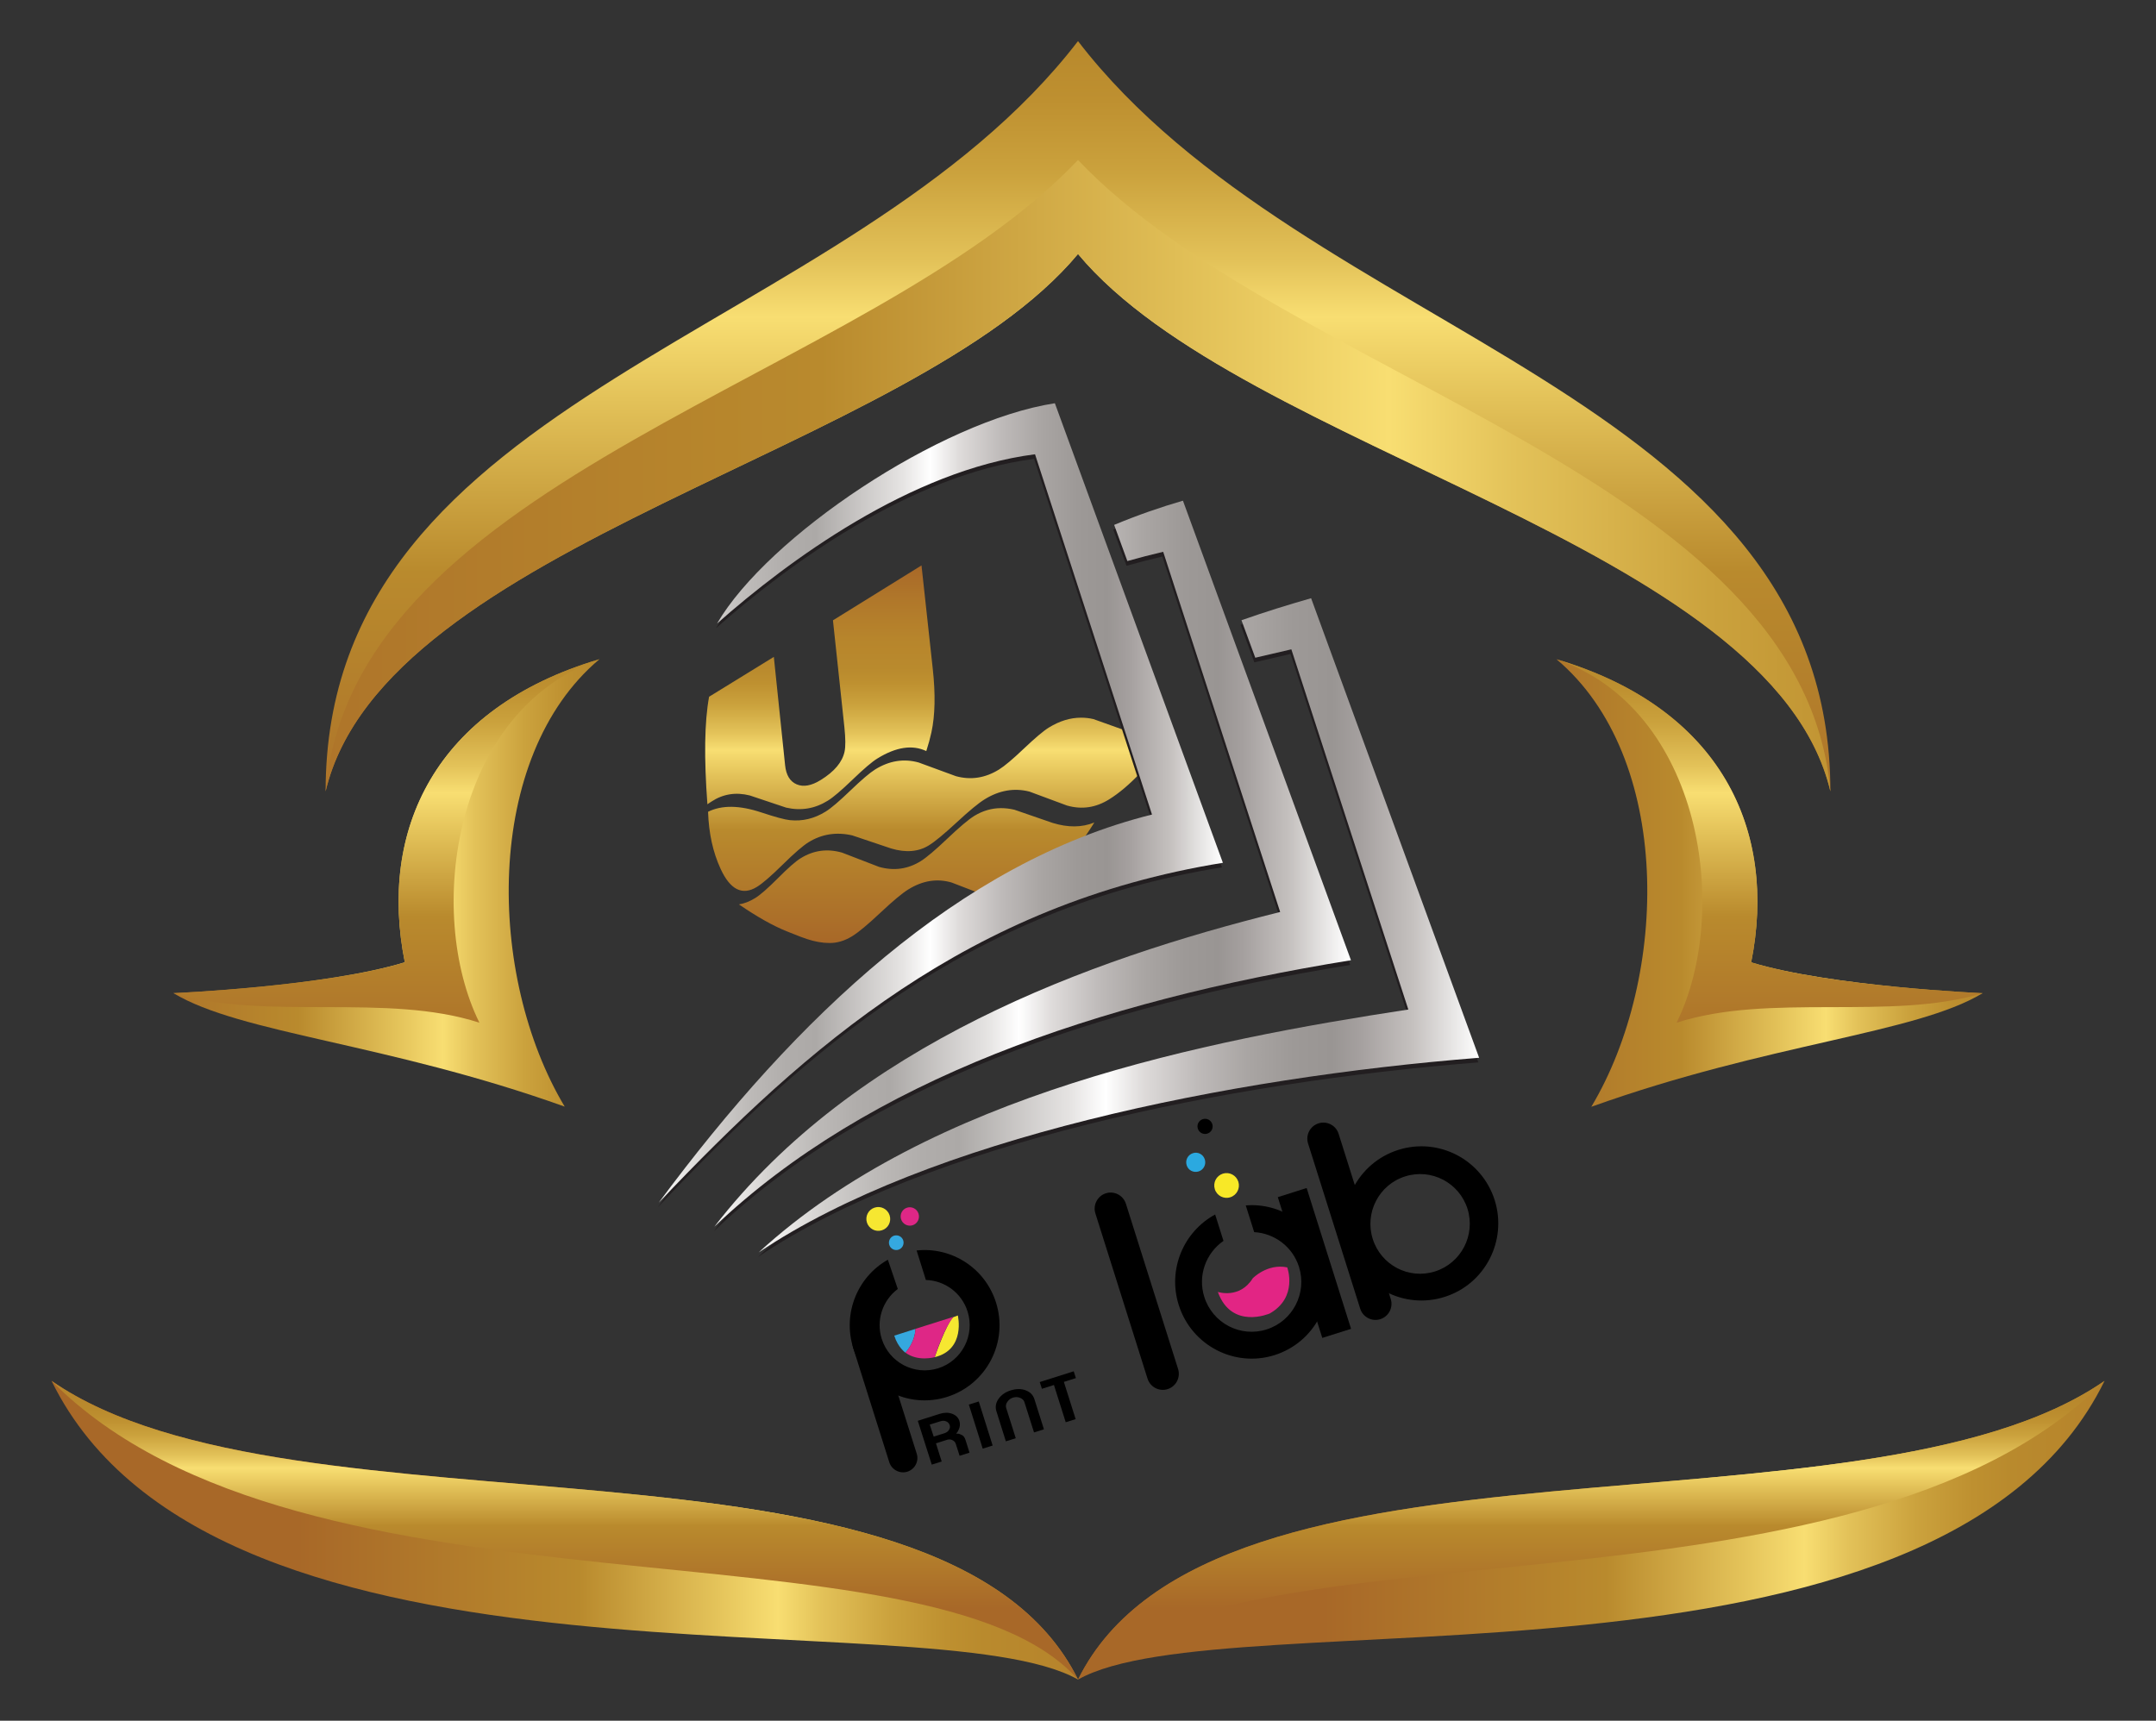
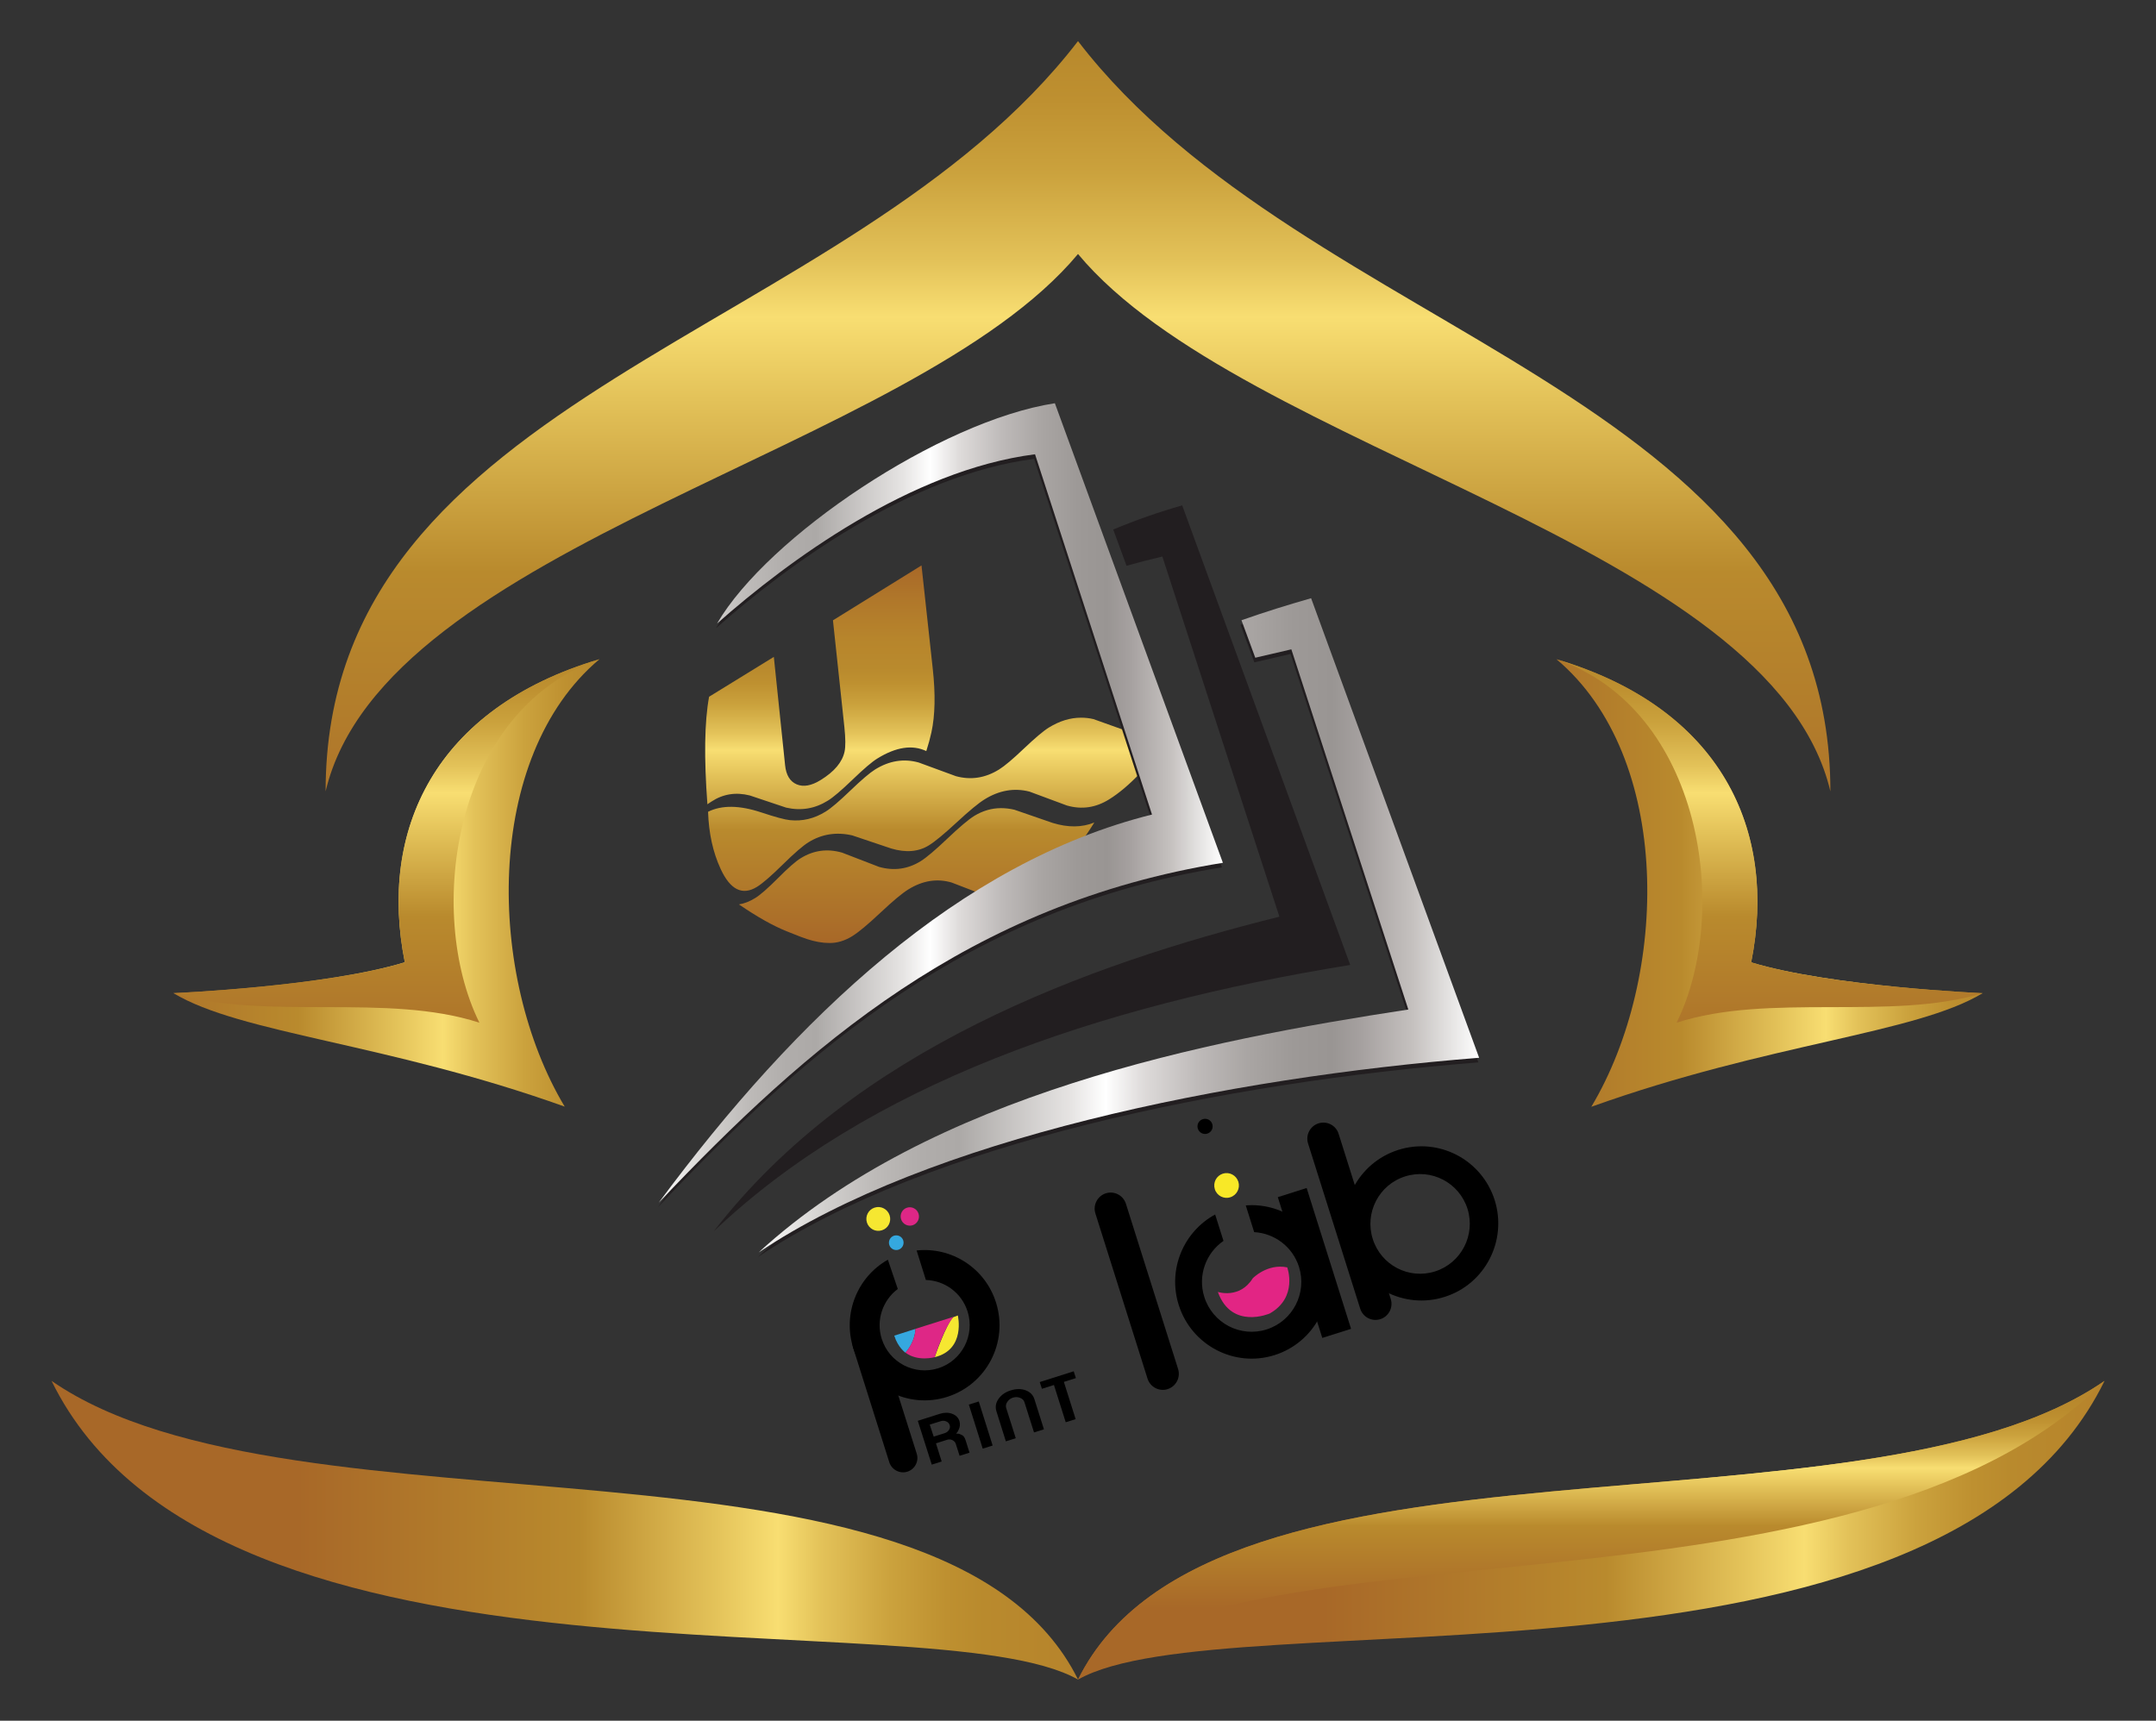
<svg xmlns="http://www.w3.org/2000/svg" xmlns:xlink="http://www.w3.org/1999/xlink" version="1.1" id="Layer_1" x="0px" y="0px" viewBox="0 0 256.38 204.66" style="enable-background:new 0 0 256.38 204.66;" xml:space="preserve">
  <rect x="0" y="0" width="256.38" height="204.66" fill="#333333" stroke="none" />
  <style type="text/css">
	.st0{fill:url(#SVGID_9_);}
	.st1{fill:url(#SVGID_10_);}
	.st2{fill:url(#SVGID_11_);}
	.st3{fill:url(#SVGID_12_);}
	.st4{fill:url(#SVGID_13_);}
	.st5{fill:url(#SVGID_14_);}
	.st6{fill:url(#SVGID_15_);}
	.st7{fill:url(#SVGID_16_);}
	.st8{fill:url(#SVGID_17_);}
	.st9{fill:url(#SVGID_18_);}
	.st10{fill:#E22584;}
	.st11{fill:#F8E827;}
	.st12{fill:#2BA9E0;}
	.st13{fill:#F6E731;}
	.st14{fill:#35A8DF;}
	.st15{fill:#DE2786;}
	.st16{clip-path:url(#SVGID_19_);fill:none;}
	.st17{fill:url(#SVGID_20_);}
	.st18{fill-rule:evenodd;clip-rule:evenodd;fill:#221E20;}
	.st19{clip-path:url(#SVGID_21_);fill:url(#SVGID_22_);}
	.st20{clip-path:url(#SVGID_23_);fill:url(#SVGID_24_);}
	.st21{clip-path:url(#SVGID_25_);fill:url(#SVGID_26_);}
	.st22{fill:url(#SVGID_27_);}
	.st23{fill:url(#SVGID_28_);}
	.st24{fill:url(#SVGID_29_);}
	.st25{fill:url(#SVGID_30_);}
	.st26{fill:url(#SVGID_31_);}
	.st27{fill:url(#SVGID_32_);}
	.st28{fill:url(#SVGID_33_);}
	.st29{fill:url(#SVGID_34_);}
	.st30{fill:url(#SVGID_35_);}
	.st31{fill:url(#SVGID_36_);}
	.st32{fill:#FFFFFF;}
	.st33{clip-path:url(#SVGID_37_);fill:none;}
	.st34{fill:url(#SVGID_38_);}
	.st35{clip-path:url(#SVGID_39_);fill:url(#SVGID_40_);}
	.st36{clip-path:url(#SVGID_41_);fill:url(#SVGID_42_);}
	.st37{clip-path:url(#SVGID_43_);fill:url(#SVGID_44_);}
</style>
  <g>
    <linearGradient id="SVGID_9_" gradientUnits="userSpaceOnUse" x1="128.192" y1="111.193" x2="128.192" y2="-32.641">
      <stop offset="0" style="stop-color:#A86828" />
      <stop offset="0.3" style="stop-color:#B98A2D" />
      <stop offset="0.443" style="stop-color:#E3C259" />
      <stop offset="0.511" style="stop-color:#F8DE72" />
      <stop offset="0.557" style="stop-color:#E3C259" />
      <stop offset="0.63" style="stop-color:#CBA23D" />
      <stop offset="0.69" style="stop-color:#BE9030" />
      <stop offset="0.729" style="stop-color:#B98A2D" />
      <stop offset="0.806" style="stop-color:#B7852C" />
      <stop offset="0.911" style="stop-color:#B0772A" />
      <stop offset="1" style="stop-color:#A86828" />
    </linearGradient>
    <path class="st0" d="M128.19,4.89c-27.26,35.46-89.47,41.55-89.47,89.23c6.99-29.53,69.83-40.34,89.47-63.91   c19.64,23.57,82.48,34.38,89.47,63.91C217.66,46.44,155.46,40.35,128.19,4.89z" />
    <linearGradient id="SVGID_10_" gradientUnits="userSpaceOnUse" x1="175.396" y1="105.018" x2="257.074" y2="105.018">
      <stop offset="0" style="stop-color:#A86828" />
      <stop offset="0.3" style="stop-color:#B98A2D" />
      <stop offset="0.443" style="stop-color:#E3C259" />
      <stop offset="0.511" style="stop-color:#F8DE72" />
      <stop offset="0.557" style="stop-color:#E3C259" />
      <stop offset="0.63" style="stop-color:#CBA23D" />
      <stop offset="0.69" style="stop-color:#BE9030" />
      <stop offset="0.729" style="stop-color:#B98A2D" />
      <stop offset="0.806" style="stop-color:#B7852C" />
      <stop offset="0.911" style="stop-color:#B0772A" />
      <stop offset="1" style="stop-color:#A86828" />
    </linearGradient>
    <path class="st1" d="M235.76,118.13c0,0-18.1-0.78-27.52-3.67c3.13-15.66-3.51-30.22-23.15-36.05   c13.84,11.63,13.42,37.71,4.14,53.23C210.43,124.04,227.75,122.96,235.76,118.13z" />
    <linearGradient id="SVGID_11_" gradientUnits="userSpaceOnUse" x1="10.927" y1="105.018" x2="92.605" y2="105.018">
      <stop offset="0" style="stop-color:#A86828" />
      <stop offset="0.3" style="stop-color:#B98A2D" />
      <stop offset="0.443" style="stop-color:#E3C259" />
      <stop offset="0.511" style="stop-color:#F8DE72" />
      <stop offset="0.557" style="stop-color:#E3C259" />
      <stop offset="0.63" style="stop-color:#CBA23D" />
      <stop offset="0.69" style="stop-color:#BE9030" />
      <stop offset="0.729" style="stop-color:#B98A2D" />
      <stop offset="0.806" style="stop-color:#B7852C" />
      <stop offset="0.911" style="stop-color:#B0772A" />
      <stop offset="1" style="stop-color:#A86828" />
    </linearGradient>
    <path class="st2" d="M71.29,78.4c-19.64,5.83-26.29,20.39-23.15,36.05c-9.42,2.89-27.52,3.67-27.52,3.67   c8.01,4.84,25.34,5.91,46.53,13.5C57.87,116.12,57.45,90.03,71.29,78.4z" />
    <linearGradient id="SVGID_12_" gradientUnits="userSpaceOnUse" x1="35.266" y1="182.007" x2="147.312" y2="182.007">
      <stop offset="0" style="stop-color:#A86828" />
      <stop offset="0.3" style="stop-color:#B98A2D" />
      <stop offset="0.443" style="stop-color:#E3C259" />
      <stop offset="0.511" style="stop-color:#F8DE72" />
      <stop offset="0.557" style="stop-color:#E3C259" />
      <stop offset="0.63" style="stop-color:#CBA23D" />
      <stop offset="0.69" style="stop-color:#BE9030" />
      <stop offset="0.729" style="stop-color:#B98A2D" />
      <stop offset="0.806" style="stop-color:#B7852C" />
      <stop offset="0.911" style="stop-color:#B0772A" />
      <stop offset="1" style="stop-color:#A86828" />
    </linearGradient>
    <path class="st3" d="M6.13,164.24c19.56,39.94,104.62,25.59,122.07,35.53C112.25,167.52,35,184.23,6.13,164.24z" />
    <linearGradient id="SVGID_13_" gradientUnits="userSpaceOnUse" x1="157.331" y1="182.007" x2="269.378" y2="182.007">
      <stop offset="0" style="stop-color:#A86828" />
      <stop offset="0.3" style="stop-color:#B98A2D" />
      <stop offset="0.443" style="stop-color:#E3C259" />
      <stop offset="0.511" style="stop-color:#F8DE72" />
      <stop offset="0.557" style="stop-color:#E3C259" />
      <stop offset="0.63" style="stop-color:#CBA23D" />
      <stop offset="0.69" style="stop-color:#BE9030" />
      <stop offset="0.729" style="stop-color:#B98A2D" />
      <stop offset="0.806" style="stop-color:#B7852C" />
      <stop offset="0.911" style="stop-color:#B0772A" />
      <stop offset="1" style="stop-color:#A86828" />
    </linearGradient>
    <path class="st4" d="M128.19,199.77c17.44-9.94,102.51,4.41,122.07-35.53C221.39,184.23,144.14,167.52,128.19,199.77z" />
    <linearGradient id="SVGID_14_" gradientUnits="userSpaceOnUse" x1="189.225" y1="191.291" x2="189.225" y2="158.676">
      <stop offset="0" style="stop-color:#A86828" />
      <stop offset="0.3" style="stop-color:#B98A2D" />
      <stop offset="0.443" style="stop-color:#E3C259" />
      <stop offset="0.511" style="stop-color:#F8DE72" />
      <stop offset="0.557" style="stop-color:#E3C259" />
      <stop offset="0.63" style="stop-color:#CBA23D" />
      <stop offset="0.69" style="stop-color:#BE9030" />
      <stop offset="0.729" style="stop-color:#B98A2D" />
      <stop offset="0.806" style="stop-color:#B7852C" />
      <stop offset="0.911" style="stop-color:#B0772A" />
      <stop offset="1" style="stop-color:#A86828" />
    </linearGradient>
    <path class="st5" d="M250.26,164.24c-30,30.28-104.42,15.55-122.07,35.53C144.14,167.52,221.39,184.23,250.26,164.24z" />
    <linearGradient id="SVGID_15_" gradientUnits="userSpaceOnUse" x1="67.159" y1="191.291" x2="67.159" y2="158.676">
      <stop offset="0" style="stop-color:#A86828" />
      <stop offset="0.3" style="stop-color:#B98A2D" />
      <stop offset="0.443" style="stop-color:#E3C259" />
      <stop offset="0.511" style="stop-color:#F8DE72" />
      <stop offset="0.557" style="stop-color:#E3C259" />
      <stop offset="0.63" style="stop-color:#CBA23D" />
      <stop offset="0.69" style="stop-color:#BE9030" />
      <stop offset="0.729" style="stop-color:#B98A2D" />
      <stop offset="0.806" style="stop-color:#B7852C" />
      <stop offset="0.911" style="stop-color:#B0772A" />
      <stop offset="1" style="stop-color:#A86828" />
    </linearGradient>
-     <path class="st6" d="M6.13,164.24c30,30.28,104.42,15.55,122.07,35.53C112.25,167.52,35,184.23,6.13,164.24z" />
    <linearGradient id="SVGID_16_" gradientUnits="userSpaceOnUse" x1="210.427" y1="129.911" x2="210.427" y2="60.218">
      <stop offset="0" style="stop-color:#A86828" />
      <stop offset="0.3" style="stop-color:#B98A2D" />
      <stop offset="0.443" style="stop-color:#E3C259" />
      <stop offset="0.511" style="stop-color:#F8DE72" />
      <stop offset="0.557" style="stop-color:#E3C259" />
      <stop offset="0.63" style="stop-color:#CBA23D" />
      <stop offset="0.69" style="stop-color:#BE9030" />
      <stop offset="0.729" style="stop-color:#B98A2D" />
      <stop offset="0.806" style="stop-color:#B7852C" />
      <stop offset="0.911" style="stop-color:#B0772A" />
      <stop offset="1" style="stop-color:#A86828" />
    </linearGradient>
    <path class="st7" d="M199.37,121.64c6.5-13.17,3.08-37.29-14.28-43.23c19.64,5.83,26.29,20.39,23.15,36.05   c9.42,2.89,27.52,3.67,27.52,3.67C224.78,121.46,210.43,118.05,199.37,121.64z" />
    <linearGradient id="SVGID_17_" gradientUnits="userSpaceOnUse" x1="-346.689" y1="129.911" x2="-346.689" y2="60.218" gradientTransform="matrix(-1 0 0 1 -300.731 0)">
      <stop offset="0" style="stop-color:#A86828" />
      <stop offset="0.3" style="stop-color:#B98A2D" />
      <stop offset="0.443" style="stop-color:#E3C259" />
      <stop offset="0.511" style="stop-color:#F8DE72" />
      <stop offset="0.557" style="stop-color:#E3C259" />
      <stop offset="0.63" style="stop-color:#CBA23D" />
      <stop offset="0.69" style="stop-color:#BE9030" />
      <stop offset="0.729" style="stop-color:#B98A2D" />
      <stop offset="0.806" style="stop-color:#B7852C" />
      <stop offset="0.911" style="stop-color:#B0772A" />
      <stop offset="1" style="stop-color:#A86828" />
    </linearGradient>
    <path class="st8" d="M57.01,121.64c-6.5-13.17-3.08-37.29,14.28-43.23c-19.64,5.83-26.29,20.39-23.15,36.05   c-9.42,2.89-27.52,3.67-27.52,3.67C31.61,121.46,45.96,118.05,57.01,121.64z" />
    <linearGradient id="SVGID_18_" gradientUnits="userSpaceOnUse" x1="1.673" y1="56.572" x2="321.672" y2="56.572">
      <stop offset="0" style="stop-color:#A86828" />
      <stop offset="0.3" style="stop-color:#B98A2D" />
      <stop offset="0.443" style="stop-color:#E3C259" />
      <stop offset="0.511" style="stop-color:#F8DE72" />
      <stop offset="0.557" style="stop-color:#E3C259" />
      <stop offset="0.63" style="stop-color:#CBA23D" />
      <stop offset="0.69" style="stop-color:#BE9030" />
      <stop offset="0.729" style="stop-color:#B98A2D" />
      <stop offset="0.806" style="stop-color:#B7852C" />
      <stop offset="0.911" style="stop-color:#B0772A" />
      <stop offset="1" style="stop-color:#A86828" />
    </linearGradient>
-     <path class="st9" d="M128.19,19.03c-24.88,26.22-86.23,37.54-89.47,75.09c6.99-29.53,69.83-40.34,89.47-63.91   c19.64,23.57,82.48,34.38,89.47,63.91C214.42,56.57,153.07,45.24,128.19,19.03z" />
    <g>
      <path d="M166.27,136.77c-4.81,1.53-7.47,6.68-5.95,11.51c1.52,4.83,6.66,7.5,11.47,5.97c4.81-1.52,7.47-6.68,5.95-11.51    C176.21,137.92,171.08,135.24,166.27,136.77 M170.65,151.22c-3.11,0.99-6.43-0.74-7.41-3.86c-0.99-3.12,0.74-6.46,3.85-7.44    c3.11-0.99,6.43,0.74,7.42,3.86C175.48,146.9,173.76,150.23,170.65,151.22" />
      <path d="M144.5,144.45c-3.76,2.04-5.67,6.53-4.33,10.77c1.52,4.8,6.63,7.47,11.41,5.95c4.79-1.52,7.44-6.65,5.92-11.46    c-1.3-4.12-5.24-6.67-9.36-6.34l1,3.18c2.39,0.13,4.56,1.71,5.33,4.13c0.98,3.12-0.74,6.45-3.85,7.44    c-3.11,0.99-6.43-0.74-7.41-3.86c-0.81-2.55,0.2-5.23,2.28-6.67L144.5,144.45z" />
      <path class="st10" d="M144.82,153.66c0,0,2.6,0.87,4.15-1.62c0,0,1.72-1.79,4.1-1.3c0,0,1.32,3.56-2.09,5.49    C150.99,156.22,146.46,158.21,144.82,153.66" />
      <path class="st11" d="M147.26,140.56c0.24,0.77-0.19,1.6-0.96,1.84c-0.77,0.25-1.6-0.18-1.84-0.96c-0.24-0.78,0.18-1.6,0.96-1.85    C146.19,139.35,147.01,139.78,147.26,140.56" />
-       <path class="st12" d="M143.27,137.9c0.19,0.6-0.14,1.24-0.74,1.43c-0.6,0.19-1.24-0.14-1.42-0.74c-0.19-0.6,0.14-1.24,0.74-1.43    C142.44,136.96,143.08,137.29,143.27,137.9" />
      <path d="M144.16,133.7c0.15,0.47-0.11,0.98-0.59,1.13c-0.47,0.15-0.98-0.11-1.13-0.59c-0.15-0.48,0.11-0.98,0.59-1.13    C143.5,132.96,144.01,133.22,144.16,133.7" />
      <polygon points="160.66,158.05 157.24,159.13 151.95,142.39 155.38,141.3   " />
      <path d="M140.09,162.82c0.32,1.01-0.24,2.08-1.24,2.4c-1,0.32-2.07-0.24-2.39-1.24l-6.2-19.65c-0.32-1,0.24-2.08,1.24-2.4    c1-0.32,2.07,0.24,2.39,1.25L140.09,162.82z" />
      <path d="M165.38,154.5c0.32,1.01-0.24,2.08-1.24,2.4c-1,0.32-2.07-0.24-2.39-1.24l-6.2-19.65c-0.32-1.01,0.24-2.08,1.24-2.4    c1-0.32,2.08,0.24,2.39,1.24L165.38,154.5z" />
      <path d="M109.01,172.89c0.29,0.9-0.21,1.86-1.11,2.15c-0.9,0.28-1.86-0.22-2.15-1.12l-4.29-13.59c-0.29-0.9,0.21-1.86,1.11-2.15    c0.9-0.29,1.86,0.21,2.14,1.12L109.01,172.89z" />
      <path d="M105.58,149.83c-3.6,2.03-5.41,6.38-4.12,10.49c1.49,4.7,6.49,7.31,11.18,5.82c4.69-1.49,7.29-6.51,5.8-11.22    c-1.3-4.13-5.31-6.64-9.44-6.19l1.1,3.51c2.22,0.06,4.25,1.51,4.96,3.75c0.89,2.83-0.67,5.85-3.49,6.75    c-2.82,0.89-5.83-0.67-6.72-3.5c-0.71-2.24,0.13-4.6,1.91-5.93L105.58,149.83z" />
      <path class="st13" d="M113.9,156.46c0,0,0.97,4.06-2.75,4.96c0,0,1.36-3.96,2.2-4.75L113.9,156.46z" />
      <path class="st14" d="M106.34,158.86l2.52-0.8c0,0,0.03,1.43-1.19,2.83C107.68,160.88,106.8,160.32,106.34,158.86" />
      <path class="st15" d="M113.36,156.63c0,0-1.06,1.23-2.21,4.79c0,0-2,0.57-3.48-0.54c0,0,1.16-1.25,1.19-2.83L113.36,156.63z" />
      <path class="st13" d="M105.79,144.55c0.24,0.75-0.17,1.55-0.92,1.78c-0.75,0.24-1.54-0.18-1.78-0.92    c-0.24-0.75,0.18-1.55,0.92-1.78C104.76,143.39,105.55,143.81,105.79,144.55" />
      <path class="st14" d="M107.41,147.54c0.14,0.46-0.11,0.95-0.57,1.1c-0.46,0.14-0.95-0.11-1.09-0.57c-0.15-0.46,0.11-0.95,0.56-1.1    C106.78,146.83,107.27,147.08,107.41,147.54" />
      <path class="st15" d="M109.23,144.36c0.18,0.58-0.14,1.19-0.71,1.37c-0.57,0.18-1.19-0.14-1.37-0.72    c-0.18-0.58,0.14-1.19,0.71-1.37C108.44,143.46,109.05,143.78,109.23,144.36" />
      <g>
        <path d="M109.14,168.99l2.61-0.83c0.53-0.17,1.02-0.17,1.47-0.01c0.45,0.17,0.74,0.46,0.87,0.87c0.11,0.36,0.07,0.73-0.13,1.11     l-0.09,0.17l-0.17,0.21c0.15,0,0.25,0.01,0.32,0.02c0.06,0.01,0.19,0.07,0.38,0.16c0.09,0.04,0.16,0.11,0.23,0.2     c0.07,0.1,0.13,0.22,0.18,0.37l0.48,1.52l-1.18,0.37l-0.45-1.41c-0.06-0.2-0.2-0.35-0.4-0.45c-0.2-0.1-0.41-0.11-0.62-0.05     l-1.34,0.43l0.68,2.16l-1.18,0.37L109.14,168.99z M110.56,169.44l0.47,1.43l1.27-0.4c0.24-0.07,0.42-0.2,0.54-0.39     c0.13-0.19,0.16-0.38,0.09-0.58c-0.06-0.2-0.2-0.35-0.41-0.44c-0.21-0.09-0.43-0.1-0.67-0.02L110.56,169.44z" />
        <path d="M115.21,167.06l1.18-0.37l1.65,5.24l-1.18,0.37L115.21,167.06z" />
        <path d="M118.49,167.86c-0.16-0.51-0.08-1.01,0.25-1.48c0.33-0.47,0.81-0.81,1.45-1.01c0.65-0.2,1.24-0.21,1.77-0.01     c0.54,0.2,0.89,0.55,1.05,1.07l1.13,3.57l-1.18,0.37l-1.14-3.6c-0.07-0.23-0.24-0.4-0.51-0.51c-0.27-0.11-0.55-0.12-0.85-0.03     c-0.28,0.09-0.51,0.26-0.67,0.5c-0.17,0.24-0.21,0.49-0.14,0.73l1.14,3.6l-1.18,0.37L118.49,167.86z" />
        <path d="M123.64,164.38l4.04-1.28l0.26,0.81l-1.43,0.45l1.4,4.43l-1.18,0.37l-1.4-4.43l-1.43,0.45L123.64,164.38z" />
      </g>
      <g>
        <defs>
          <path id="SVGID_4_" d="M115.86,97.04c-0.69,0.43-1.75,1.32-3.19,2.69c-1.44,1.37-2.5,2.27-3.19,2.69      c-1.53,0.95-3.18,1.17-4.94,0.68c-1.47-0.57-2.94-1.14-4.4-1.7c-1.75-0.5-3.39-0.28-4.92,0.67c-0.59,0.36-1.49,1.15-2.7,2.37      c-1.21,1.21-2.11,2-2.7,2.36c-0.66,0.41-1.31,0.66-1.94,0.76c2.15,1.47,4.04,2.53,5.67,3.19c1.34,0.54,2.15,0.85,2.43,0.93      c0.95,0.31,1.84,0.47,2.67,0.47c0.91,0.01,1.82-0.26,2.71-0.81c0.73-0.45,1.84-1.37,3.33-2.78c1.49-1.4,2.61-2.33,3.33-2.78      c1.7-1.06,3.43-1.33,5.16-0.82c1.46,0.56,2.92,1.12,4.37,1.7c1.75,0.5,3.49,0.21,5.22-0.86c2.62-1.62,5.07-4.28,7.37-7.98      c-1.48,0.6-3.13,0.61-4.95,0.05c-1.52-0.52-3.04-1.04-4.55-1.57c-0.55-0.13-1.08-0.19-1.6-0.19      C117.93,96.12,116.86,96.43,115.86,97.04 M124.73,86.53c-0.65,0.4-1.64,1.24-2.97,2.5c-1.33,1.26-2.32,2.1-2.97,2.5      c-1.63,1.01-3.34,1.27-5.11,0.79c-1.47-0.55-2.95-1.09-4.44-1.63c-1.77-0.49-3.49-0.21-5.16,0.82      c-0.64,0.39-1.62,1.23-2.95,2.51c-1.33,1.28-2.31,2.12-2.95,2.51c-1.35,0.84-2.76,1.17-4.23,1.02      c-0.62-0.06-1.75-0.37-3.41-0.92c-2.59-0.86-4.7-0.89-6.33-0.07c0.08,2.55,0.58,4.81,1.49,6.79c1.15,2.5,2.6,3.21,4.33,2.13      c0.67-0.41,1.68-1.29,3.06-2.65c1.38-1.36,2.4-2.24,3.06-2.65c1.58-0.98,3.31-1.25,5.2-0.82c1.55,0.52,3.09,1.04,4.64,1.56      c1.74,0.52,3.24,0.39,4.47-0.37c0.73-0.45,1.83-1.36,3.32-2.74c1.49-1.38,2.59-2.29,3.32-2.74c1.73-1.07,3.51-1.38,5.32-0.92      c1.48,0.56,2.97,1.11,4.47,1.66c1.75,0.5,3.41,0.26,4.99-0.71c2.42-1.5,5.02-4.26,7.79-8.27c-1.61,0.77-3.32,0.88-5.12,0.32      c-1.5-0.53-3-1.07-4.51-1.61c-0.5-0.11-0.99-0.17-1.48-0.17C127.27,85.36,126,85.75,124.73,86.53 M99.05,73.78l1.36,12.72      c0.14,1.34,0.15,2.31,0.02,2.91c-0.27,1.25-1.21,2.37-2.83,3.37c-1.11,0.69-2.06,0.86-2.86,0.52c-0.8-0.34-1.26-1.1-1.39-2.27      l-1.34-12.88l-7.7,4.74c-0.55,3-0.61,7.26-0.2,12.79l0.48-0.32c1.37-0.9,2.89-1.15,4.57-0.72c1.44,0.47,2.89,0.96,4.33,1.45      c1.76,0.4,3.41,0.13,4.95-0.83c0.64-0.39,1.62-1.23,2.96-2.51c1.33-1.28,2.31-2.12,2.95-2.51c2.22-1.37,4.15-1.66,5.8-0.88      c0.26-0.8,0.46-1.54,0.62-2.23c0.44-2.03,0.49-4.55,0.16-7.54l-1.34-12.31L99.05,73.78z" />
        </defs>
        <clipPath id="SVGID_19_">
          <use xlink:href="#SVGID_4_" style="overflow:visible;" />
        </clipPath>
        <polygon class="st16" points="125.02,133.11 60.51,100.42 98.36,46.33 162.87,79.02    " />
      </g>
      <g>
        <linearGradient id="SVGID_20_" gradientUnits="userSpaceOnUse" x1="111.761" y1="112.162" x2="111.761" y2="67.261">
          <stop offset="0" style="stop-color:#A86828" />
          <stop offset="0.3" style="stop-color:#B98A2D" />
          <stop offset="0.443" style="stop-color:#E3C259" />
          <stop offset="0.511" style="stop-color:#F8DE72" />
          <stop offset="0.557" style="stop-color:#E3C259" />
          <stop offset="0.63" style="stop-color:#CBA23D" />
          <stop offset="0.69" style="stop-color:#BE9030" />
          <stop offset="0.729" style="stop-color:#B98A2D" />
          <stop offset="0.806" style="stop-color:#B7852C" />
          <stop offset="0.911" style="stop-color:#B0772A" />
          <stop offset="1" style="stop-color:#A86828" />
        </linearGradient>
        <path class="st17" d="M115.86,97.04c-0.69,0.43-1.75,1.32-3.19,2.69c-1.44,1.37-2.5,2.27-3.19,2.7     c-1.54,0.95-3.18,1.17-4.94,0.68c-1.47-0.57-2.94-1.14-4.41-1.7c-1.75-0.5-3.39-0.28-4.92,0.67c-0.59,0.36-1.49,1.15-2.7,2.37     c-1.21,1.21-2.11,2-2.7,2.36c-0.66,0.41-1.31,0.66-1.94,0.76c2.15,1.47,4.03,2.53,5.66,3.19c1.34,0.54,2.15,0.85,2.43,0.93     c0.95,0.31,1.84,0.47,2.67,0.47c0.91,0.01,1.82-0.26,2.71-0.81c0.73-0.45,1.84-1.37,3.34-2.78c1.49-1.4,2.6-2.33,3.33-2.78     c1.71-1.06,3.43-1.33,5.16-0.82c1.46,0.56,2.92,1.12,4.37,1.7c1.75,0.5,3.49,0.21,5.22-0.86c2.61-1.61,5.07-4.28,7.37-7.98     c-1.48,0.6-3.13,0.61-4.95,0.05c-1.52-0.52-3.04-1.04-4.55-1.57c-0.55-0.13-1.08-0.19-1.6-0.19     C117.93,96.12,116.86,96.43,115.86,97.04 M124.73,86.53c-0.65,0.4-1.64,1.24-2.97,2.5c-1.33,1.27-2.32,2.1-2.97,2.5     c-1.63,1.01-3.34,1.27-5.11,0.79c-1.47-0.55-2.95-1.09-4.44-1.63c-1.77-0.49-3.49-0.21-5.16,0.82c-0.64,0.4-1.62,1.23-2.95,2.51     c-1.33,1.28-2.31,2.12-2.95,2.51c-1.35,0.84-2.76,1.17-4.23,1.02c-0.62-0.06-1.76-0.37-3.42-0.92c-2.59-0.86-4.69-0.89-6.33-0.08     c0.08,2.55,0.58,4.82,1.49,6.79c1.15,2.5,2.6,3.21,4.33,2.14c0.66-0.41,1.68-1.29,3.06-2.65c1.38-1.36,2.4-2.24,3.06-2.65     c1.58-0.98,3.31-1.25,5.2-0.82c1.55,0.52,3.09,1.04,4.64,1.56c1.74,0.52,3.24,0.39,4.47-0.37c0.73-0.45,1.83-1.36,3.32-2.74     c1.49-1.38,2.59-2.29,3.32-2.74c1.73-1.07,3.51-1.38,5.32-0.92c1.48,0.56,2.97,1.11,4.47,1.66c1.75,0.5,3.41,0.26,4.99-0.72     c2.42-1.5,5.02-4.25,7.79-8.27c-1.61,0.77-3.32,0.88-5.12,0.32c-1.5-0.54-3-1.07-4.51-1.61c-0.5-0.12-0.99-0.17-1.48-0.17     C127.27,85.36,126,85.75,124.73,86.53 M99.05,73.78l1.36,12.71c0.14,1.34,0.15,2.31,0.02,2.91c-0.27,1.25-1.21,2.37-2.83,3.37     c-1.11,0.69-2.06,0.86-2.86,0.52c-0.8-0.34-1.26-1.1-1.38-2.27l-1.34-12.89l-7.7,4.74c-0.55,3-0.61,7.26-0.2,12.79l0.48-0.32     c1.37-0.9,2.89-1.15,4.56-0.73c1.45,0.48,2.89,0.96,4.33,1.45c1.76,0.4,3.41,0.13,4.95-0.83c0.64-0.39,1.62-1.23,2.95-2.51     c1.33-1.28,2.31-2.12,2.95-2.51c2.22-1.37,4.15-1.66,5.81-0.88c0.26-0.8,0.46-1.54,0.61-2.23c0.44-2.03,0.49-4.55,0.16-7.54     l-1.34-12.31L99.05,73.78z" />
        <path class="st18" d="M85.15,74.71c6.05-10.37,26.52-24.09,40.18-26.21c6.66,18.22,13.32,36.44,19.98,54.66     c-30.17,4.87-49.41,21.79-67.09,40.44c16.36-22.14,35.87-40.5,58.67-46.18l-13.92-42.84C108.17,56.47,93.51,67.32,85.15,74.71" />
        <path class="st18" d="M132.38,62.98c2.77-1.16,5.55-2.12,8.2-2.87c6.66,18.22,13.32,36.44,19.98,54.66     c-30.17,4.87-57.37,14.25-75.69,31.69c16.74-21.69,44.47-31.76,67.27-37.43l-13.92-42.84c-1.4,0.33-2.82,0.7-4.26,1.1     L132.38,62.98z" />
        <path class="st18" d="M147.52,74.32c2.79-1,5.59-1.85,8.29-2.62c6.67,18.22,13.33,36.44,19.99,54.66     c-29.86,2.36-65.5,9.59-85.68,23.15c20.49-18.81,53.3-25.24,77.25-28.89l-13.91-42.84c-1.42,0.33-2.86,0.66-4.3,1L147.52,74.32z" />
      </g>
      <g>
        <defs>
          <path id="SVGID_3_" d="M85.27,74.16c8.35-7.39,23.02-18.24,37.81-20.13l13.91,42.85c-22.79,5.67-42.29,24.04-58.66,46.17      c17.68-18.64,36.92-35.56,67.09-40.43c-6.66-18.22-13.32-36.43-19.98-54.66C111.78,50.07,91.31,63.8,85.27,74.16" />
        </defs>
        <clipPath id="SVGID_21_">
          <use xlink:href="#SVGID_3_" style="overflow:visible;" />
        </clipPath>
        <linearGradient id="SVGID_22_" gradientUnits="userSpaceOnUse" x1="-428.264" y1="531.495" x2="-425.44" y2="531.495" gradientTransform="matrix(23.756 0 0 23.837 10252.215 -12573.58)">
          <stop offset="0" style="stop-color:#FFFFFF" />
          <stop offset="0.017" style="stop-color:#F3F2F1" />
          <stop offset="0.091" style="stop-color:#D2D0CE" />
          <stop offset="0.161" style="stop-color:#BDBAB8" />
          <stop offset="0.226" style="stop-color:#B0ADAB" />
          <stop offset="0.278" style="stop-color:#ACA9A7" />
          <stop offset="0.433" style="stop-color:#E6E4E3" />
          <stop offset="0.481" style="stop-color:#FFFFFF" />
          <stop offset="0.533" style="stop-color:#DEDBDA" />
          <stop offset="0.608" style="stop-color:#BEBAB9" />
          <stop offset="0.678" style="stop-color:#A9A5A3" />
          <stop offset="0.742" style="stop-color:#9D9997" />
          <stop offset="0.795" style="stop-color:#999593" />
          <stop offset="0.834" style="stop-color:#A5A09F" />
          <stop offset="0.907" style="stop-color:#C5C1BF" />
          <stop offset="1" style="stop-color:#FFFFFF" />
        </linearGradient>
        <rect x="78.33" y="47.96" class="st19" width="67.09" height="95.09" />
      </g>
      <g>
        <defs>
-           <path id="SVGID_2_" d="M132.49,62.43l1.57,4.3c1.43-0.4,2.86-0.77,4.26-1.1l13.91,42.84c-22.79,5.67-50.54,15.74-67.28,37.43      c18.34-17.44,45.54-26.82,75.7-31.69c-6.66-18.22-13.32-36.44-19.98-54.66C138.04,60.31,135.27,61.27,132.49,62.43" />
-         </defs>
+           </defs>
        <clipPath id="SVGID_23_">
          <use xlink:href="#SVGID_2_" style="overflow:visible;" />
        </clipPath>
        <linearGradient id="SVGID_24_" gradientUnits="userSpaceOnUse" x1="-428.092" y1="531.709" x2="-424.864" y2="531.709" gradientTransform="matrix(23.45 0 0 23.529 10123.6 -12407.977)">
          <stop offset="0" style="stop-color:#FFFFFF" />
          <stop offset="0.017" style="stop-color:#F3F2F1" />
          <stop offset="0.091" style="stop-color:#D2D0CE" />
          <stop offset="0.161" style="stop-color:#BDBAB8" />
          <stop offset="0.226" style="stop-color:#B0ADAB" />
          <stop offset="0.278" style="stop-color:#ACA9A7" />
          <stop offset="0.433" style="stop-color:#E6E4E3" />
          <stop offset="0.481" style="stop-color:#FFFFFF" />
          <stop offset="0.533" style="stop-color:#DEDBDA" />
          <stop offset="0.608" style="stop-color:#BEBAB9" />
          <stop offset="0.678" style="stop-color:#A9A5A3" />
          <stop offset="0.742" style="stop-color:#9D9997" />
          <stop offset="0.795" style="stop-color:#999593" />
          <stop offset="0.834" style="stop-color:#A5A09F" />
          <stop offset="0.907" style="stop-color:#C5C1BF" />
          <stop offset="1" style="stop-color:#FFFFFF" />
        </linearGradient>
        <rect x="84.96" y="59.56" class="st20" width="75.7" height="86.35" />
      </g>
      <g>
        <defs>
          <path id="SVGID_1_" d="M147.63,73.77l1.64,4.46c1.43-0.34,2.87-0.67,4.29-1l13.91,42.84c-23.97,3.65-56.77,10.08-77.25,28.89      c20.18-13.56,55.81-20.79,85.67-23.15c-6.66-18.22-13.32-36.44-19.98-54.66C153.23,71.92,150.43,72.78,147.63,73.77" />
        </defs>
        <clipPath id="SVGID_25_">
          <use xlink:href="#SVGID_1_" style="overflow:visible;" />
        </clipPath>
        <linearGradient id="SVGID_26_" gradientUnits="userSpaceOnUse" x1="-428.23" y1="531.774" x2="-424.606" y2="531.774" gradientTransform="matrix(23.642 0 0 23.722 10214.446 -12504.797)">
          <stop offset="0" style="stop-color:#FFFFFF" />
          <stop offset="0.017" style="stop-color:#F3F2F1" />
          <stop offset="0.091" style="stop-color:#D2D0CE" />
          <stop offset="0.161" style="stop-color:#BDBAB8" />
          <stop offset="0.226" style="stop-color:#B0ADAB" />
          <stop offset="0.278" style="stop-color:#ACA9A7" />
          <stop offset="0.433" style="stop-color:#E6E4E3" />
          <stop offset="0.481" style="stop-color:#FFFFFF" />
          <stop offset="0.533" style="stop-color:#DEDBDA" />
          <stop offset="0.608" style="stop-color:#BEBAB9" />
          <stop offset="0.678" style="stop-color:#A9A5A3" />
          <stop offset="0.742" style="stop-color:#9D9997" />
          <stop offset="0.795" style="stop-color:#999593" />
          <stop offset="0.834" style="stop-color:#A5A09F" />
          <stop offset="0.907" style="stop-color:#C5C1BF" />
          <stop offset="1" style="stop-color:#FFFFFF" />
        </linearGradient>
        <rect x="90.23" y="71.15" class="st21" width="85.67" height="77.81" />
      </g>
    </g>
  </g>
</svg>